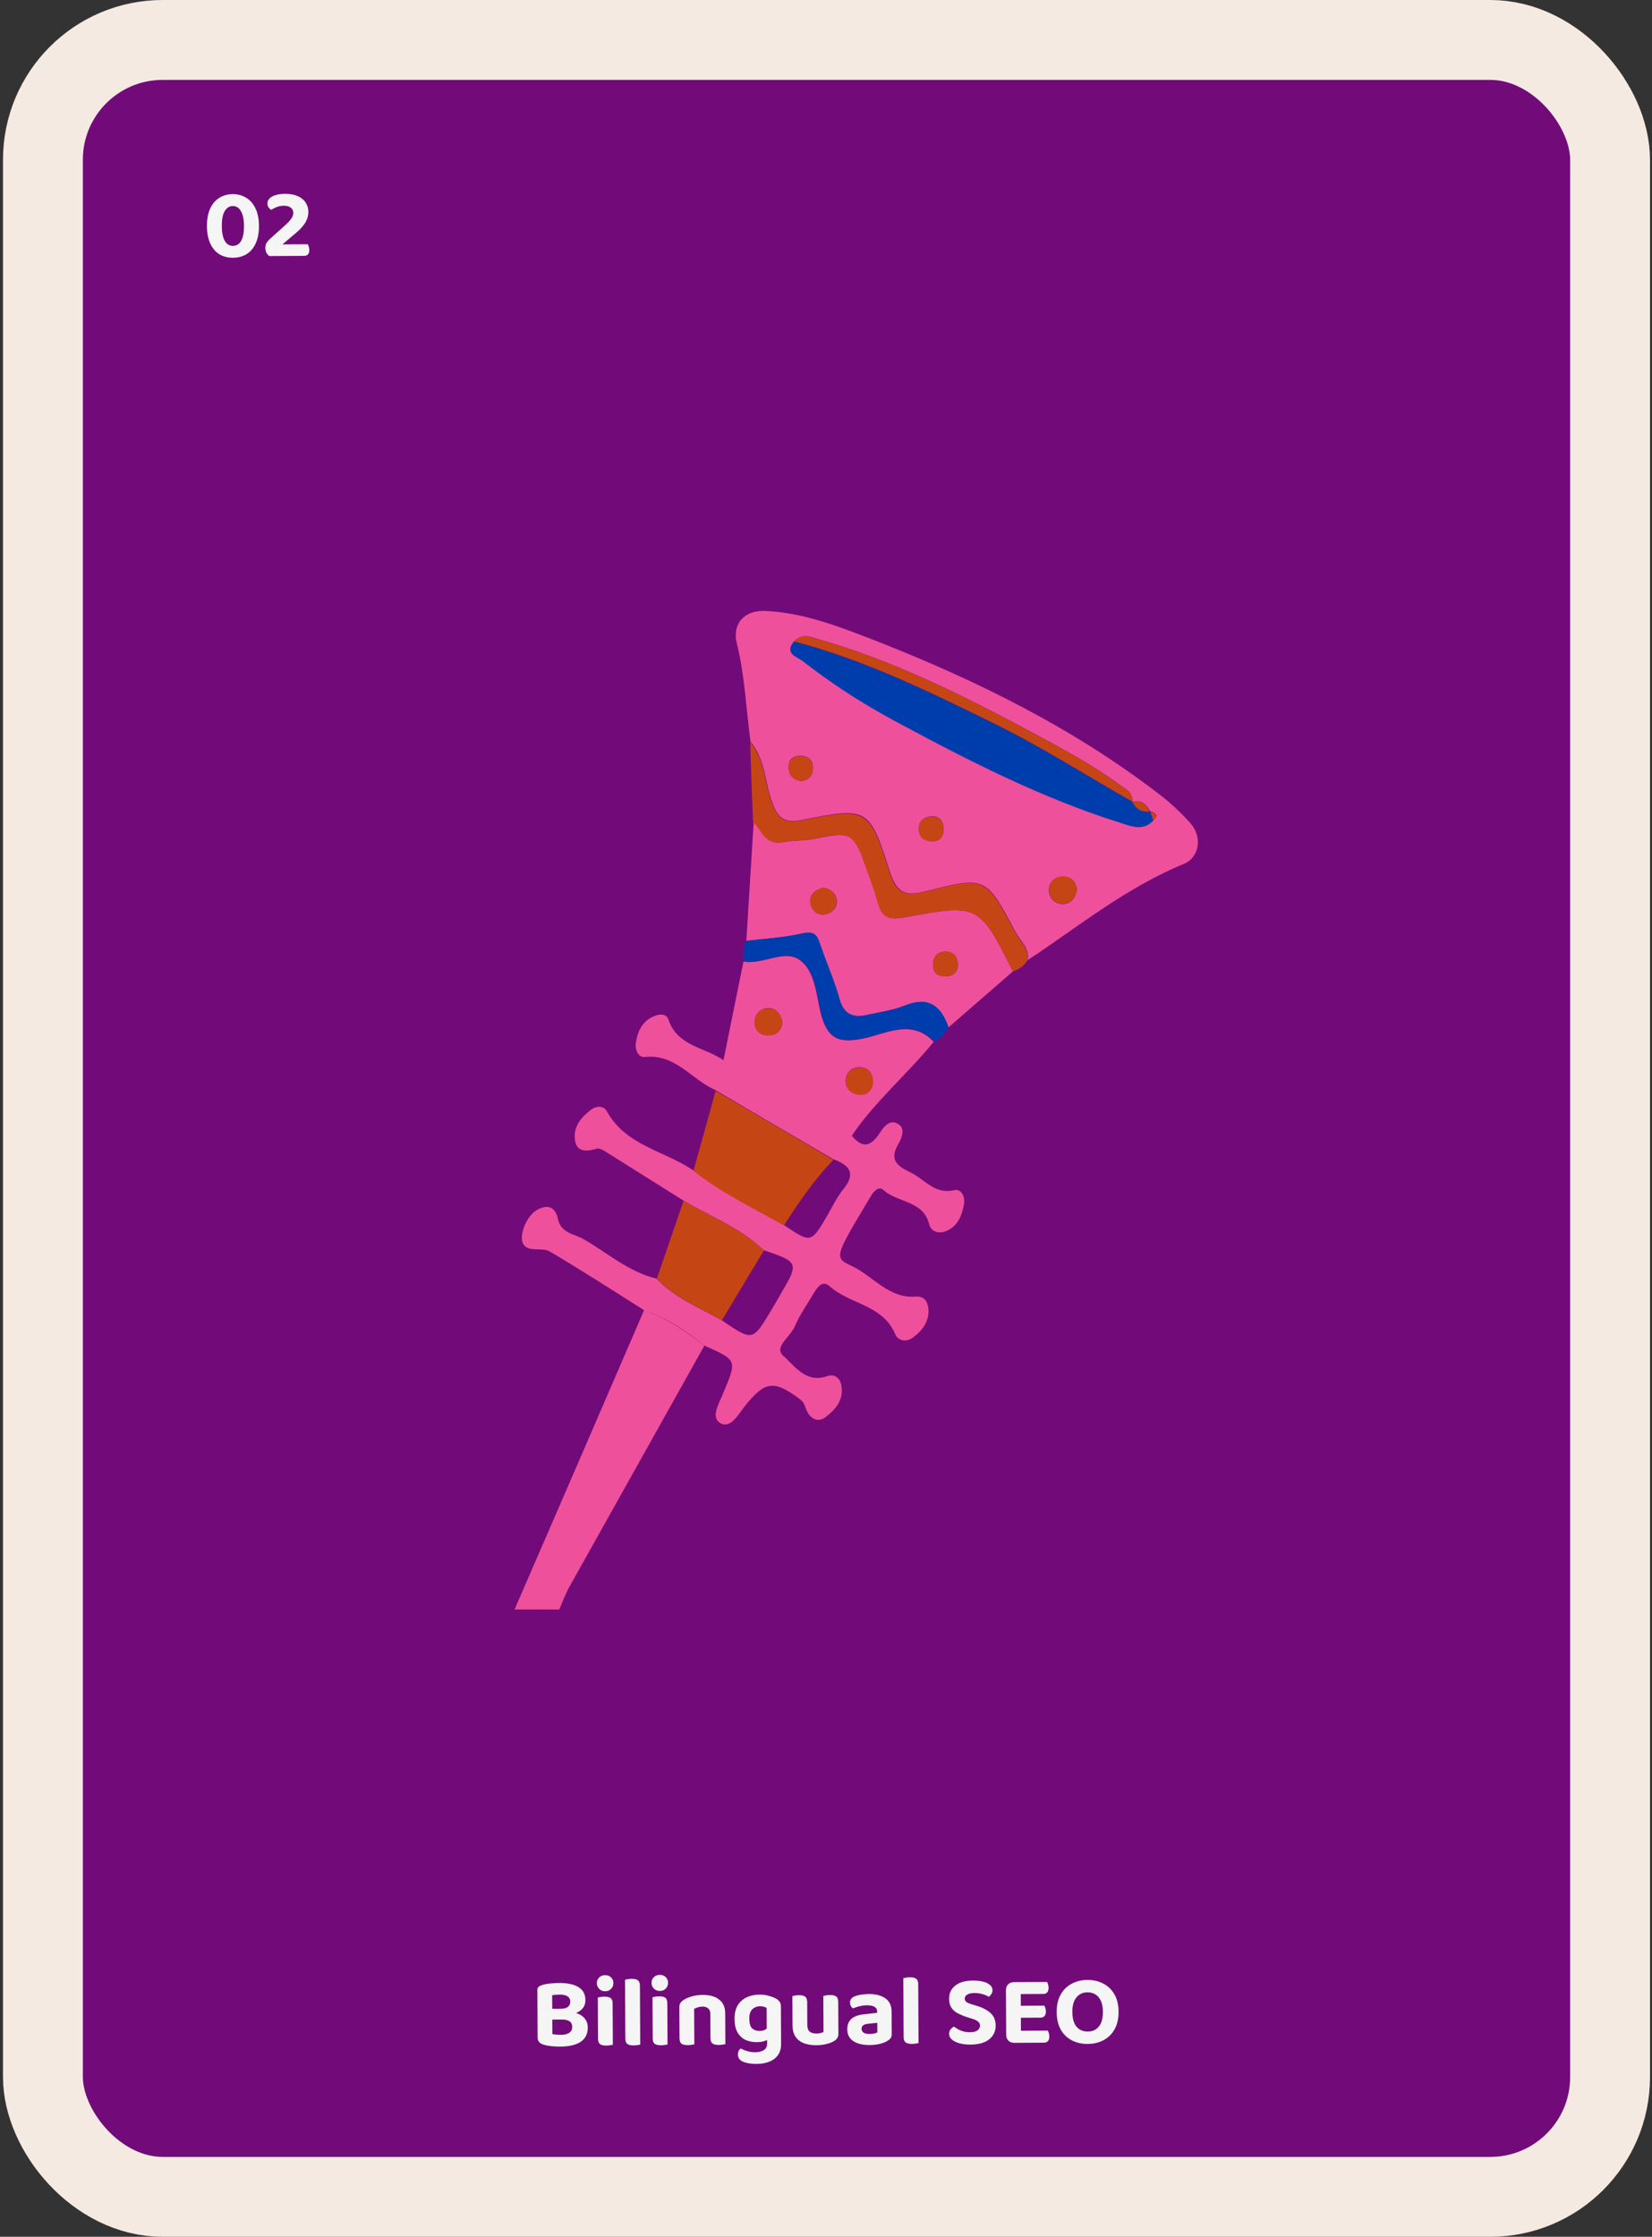
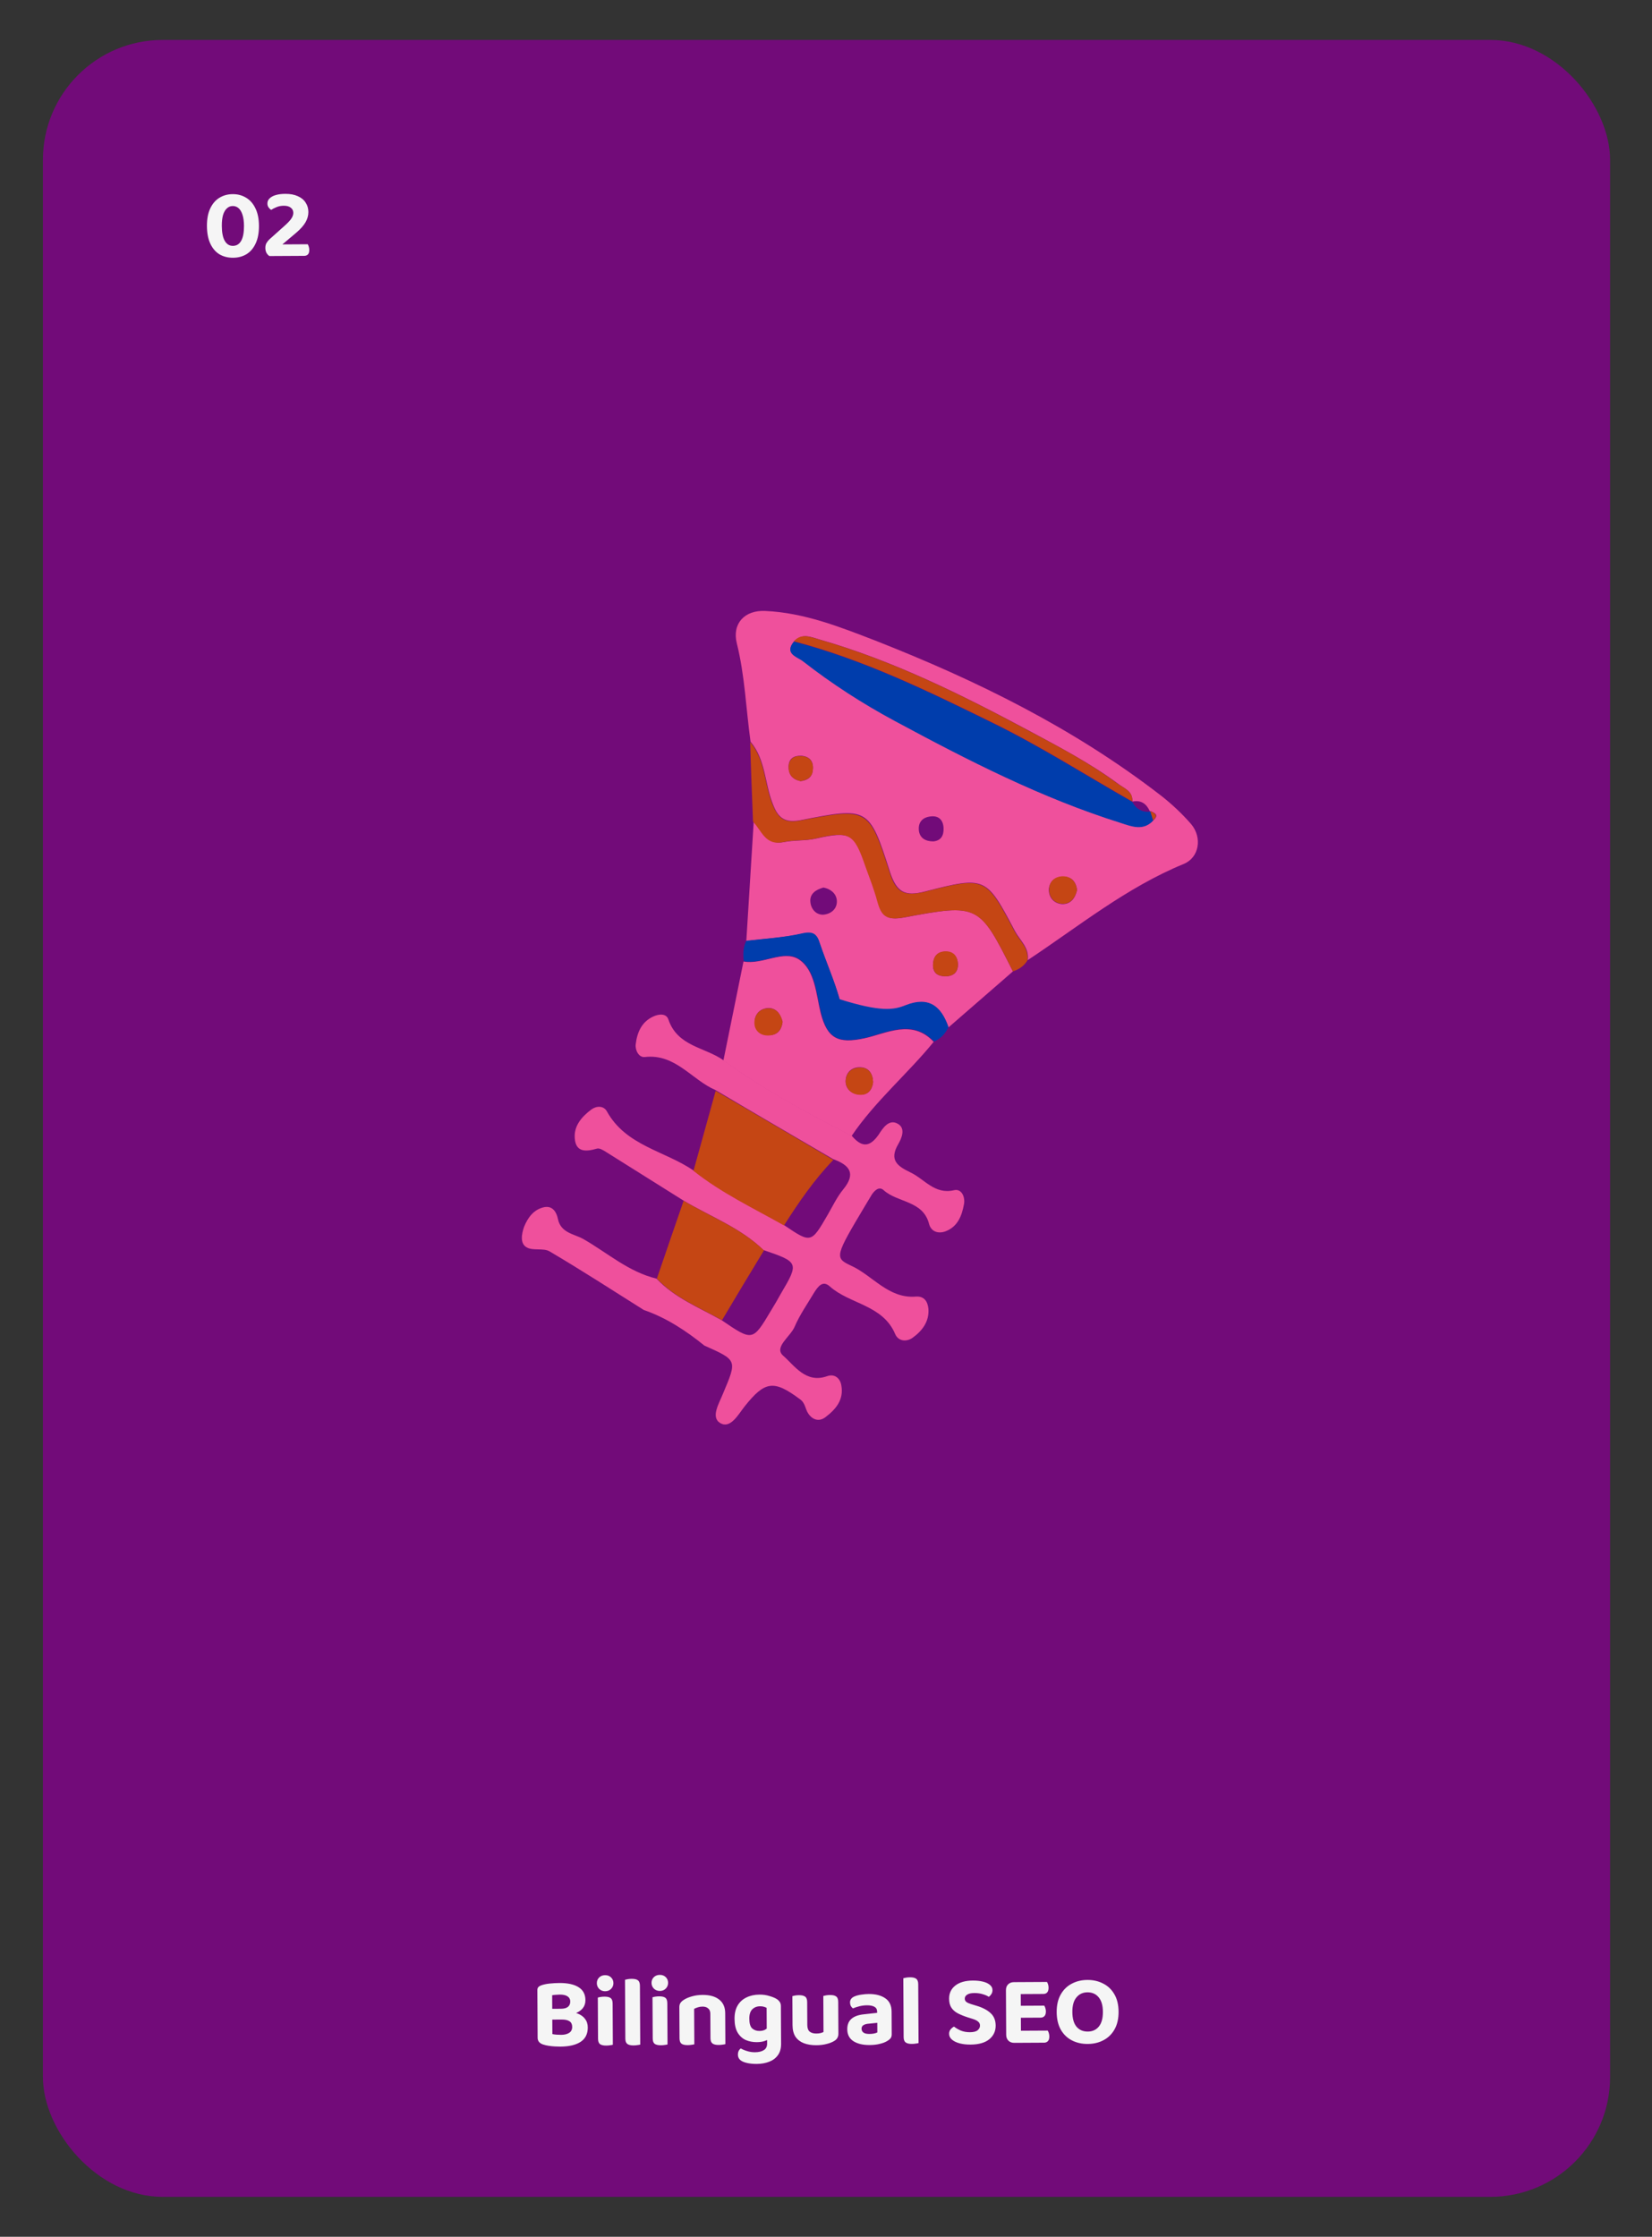
<svg xmlns="http://www.w3.org/2000/svg" width="331" height="448" viewBox="0 0 331 448" fill="none">
  <rect x="0" y="0" width="331" height="448" fill="#333333" stroke="none" />
  <rect x="8.6" y="8" width="314" height="432" rx="24" fill="#720B79" />
  <path d="M48.884 45.232C48.88 44.352 48.782 43.619 48.592 43.033C48.402 42.434 48.14 41.989 47.805 41.697C47.47 41.406 47.076 41.261 46.623 41.264C46.183 41.266 45.797 41.422 45.465 41.73C45.133 42.025 44.876 42.467 44.692 43.054C44.522 43.642 44.44 44.376 44.444 45.256C44.452 46.589 44.65 47.588 45.041 48.253C45.431 48.917 45.973 49.248 46.666 49.244C47.386 49.24 47.938 48.904 48.321 48.235C48.704 47.566 48.892 46.565 48.884 45.232ZM46.699 51.624C45.672 51.629 44.764 51.401 43.975 50.938C43.199 50.463 42.589 49.753 42.144 48.808C41.699 47.864 41.472 46.685 41.464 45.272C41.457 43.859 41.677 42.684 42.125 41.748C42.573 40.799 43.183 40.089 43.954 39.618C44.738 39.134 45.63 38.889 46.63 38.884C47.616 38.878 48.504 39.114 49.294 39.589C50.083 40.052 50.707 40.755 51.165 41.699C51.637 42.643 51.877 43.815 51.884 45.215C51.892 46.629 51.672 47.81 51.224 48.759C50.789 49.708 50.179 50.425 49.395 50.909C48.611 51.38 47.712 51.618 46.699 51.624ZM53.578 40.766C53.576 40.353 53.727 40.005 54.032 39.724C54.337 39.429 54.756 39.206 55.289 39.057C55.821 38.907 56.441 38.831 57.147 38.827C58.147 38.821 58.988 38.977 59.67 39.293C60.365 39.596 60.887 40.026 61.237 40.584C61.6 41.129 61.783 41.755 61.787 42.461C61.791 43.168 61.595 43.862 61.199 44.545C60.802 45.214 60.186 45.904 59.35 46.615L56.582 48.95L61.662 48.922C61.73 49.029 61.797 49.188 61.865 49.401C61.933 49.601 61.967 49.821 61.969 50.061C61.971 50.474 61.879 50.774 61.694 50.962C61.508 51.15 61.262 51.244 60.955 51.246L53.975 51.284C53.721 51.112 53.52 50.886 53.371 50.607C53.237 50.328 53.168 50.015 53.166 49.668C53.164 49.268 53.242 48.935 53.401 48.667C53.573 48.386 53.758 48.152 53.957 47.964L56.903 45.328C57.619 44.697 58.11 44.181 58.374 43.78C58.639 43.379 58.77 42.998 58.768 42.638C58.766 42.198 58.597 41.852 58.263 41.601C57.941 41.336 57.474 41.205 56.86 41.208C56.314 41.211 55.821 41.307 55.382 41.496C54.956 41.672 54.604 41.854 54.325 42.042C54.124 41.91 53.95 41.737 53.802 41.525C53.654 41.312 53.58 41.059 53.578 40.766Z" fill="#F5F5F5" />
-   <path d="M141.136 269.501C132.103 285.661 123.07 301.75 114.038 317.91C113.261 319.321 112.697 320.874 112.062 322.356C109.098 322.356 106.063 322.356 103.1 322.356C111.779 302.385 120.459 282.344 129.068 262.373C133.514 263.996 137.395 266.607 141.136 269.501Z" fill="#EF509C" />
  <path d="M150.383 148.548C149.466 141.985 149.254 135.352 147.631 128.86C146.643 124.908 149.183 122.156 153.347 122.368C161.109 122.72 168.237 125.543 175.364 128.295C195.688 136.269 215.164 145.867 232.524 159.274C234.711 160.968 236.828 162.944 238.663 165.061C240.921 167.743 240.286 171.765 237.181 173.035C225.679 177.763 216.152 185.526 205.92 192.3C206.273 189.83 204.367 188.348 203.379 186.513C197.593 175.576 197.522 175.434 185.385 178.539C181.362 179.598 179.669 178.751 178.328 174.658C174.164 161.603 173.953 161.603 160.333 164.285C157.299 164.849 155.887 163.861 154.829 160.968C153.206 156.875 153.418 152.147 150.383 148.548ZM226.878 160.545C227.02 158.428 225.255 157.934 223.985 156.946C218.34 152.782 212.2 149.607 206.061 146.29C192.583 139.092 178.963 132.318 164.214 128.084C162.521 127.59 160.757 126.743 159.133 128.436C157.087 130.906 159.769 131.471 160.968 132.388C166.755 136.904 172.894 140.786 179.316 144.314C193.923 152.218 208.743 159.839 224.691 164.779C226.878 165.484 229.137 166.402 231.112 164.285C232.242 163.226 231.465 162.873 230.548 162.45L230.407 162.521C229.701 160.968 228.643 160.192 226.878 160.545ZM215.799 178.257C215.588 176.493 214.6 175.505 212.835 175.576C211.354 175.646 210.295 176.563 210.154 178.045C210.083 179.739 211.142 180.939 212.765 181.08C214.529 181.15 215.446 179.88 215.799 178.257ZM187.008 168.519C188.56 168.378 189.125 167.319 189.054 165.837C188.984 164.285 188.137 163.367 186.584 163.508C184.891 163.65 183.903 164.637 184.114 166.402C184.326 167.884 185.455 168.519 187.008 168.519ZM160.404 156.452C161.744 156.311 162.803 155.675 162.874 154.052C163.015 152.429 162.168 151.512 160.615 151.371C159.133 151.3 158.004 151.865 158.004 153.558C158.004 155.181 158.781 156.099 160.404 156.452Z" fill="#EF509C" />
  <path d="M141.133 269.501C137.464 266.537 133.512 263.926 128.996 262.374C122.715 258.422 116.505 254.399 110.154 250.659C108.884 249.883 106.767 250.589 105.497 249.813C104.156 249.036 104.509 247.131 105.003 245.72C105.779 243.814 106.979 242.191 109.096 241.768C110.719 241.486 111.495 242.756 111.777 244.097C112.342 246.99 115.094 247.131 116.929 248.19C121.727 250.942 125.961 254.752 131.536 256.093C135.206 259.974 140.075 261.88 144.591 264.42C150.801 268.654 150.801 268.654 154.471 262.515C155.176 261.386 155.811 260.256 156.446 259.127C160.116 252.917 160.045 252.776 152.989 250.377C148.331 245.861 142.333 243.673 136.899 240.427C131.748 237.181 126.526 233.935 121.374 230.689C120.81 230.336 120.104 229.912 119.61 230.054C117.423 230.689 115.376 230.83 115.164 228.007C114.953 225.537 116.505 223.702 118.481 222.221C119.54 221.444 120.951 221.444 121.586 222.573C125.397 229.489 133.159 230.477 138.946 234.429C144.52 238.804 150.942 241.909 157.082 245.367C162.515 249.036 162.515 249.036 165.832 243.32C166.82 241.627 167.667 239.792 168.937 238.239C171.548 235.064 170.278 233.37 166.961 232.171C159.128 227.584 151.224 222.997 143.391 218.339C138.593 216.293 135.347 211 129.207 211.706C128.008 211.847 127.231 210.365 127.373 209.166C127.655 206.766 128.572 204.649 130.901 203.591C131.959 203.097 133.512 202.885 133.935 204.226C135.77 209.589 141.204 209.73 144.944 212.341C153.059 218.198 161.739 222.926 170.631 227.443C172.536 229.701 174.159 229.983 176.064 227.231C176.84 226.031 178.111 223.985 179.945 225.114C181.498 226.031 180.651 228.007 179.945 229.207C178.111 232.382 179.875 233.582 182.345 234.782C185.238 236.122 187.214 239.298 191.166 238.381C192.648 238.028 193.424 239.721 193.142 241.203C192.718 243.532 191.871 245.72 189.401 246.637C187.99 247.131 186.579 246.708 186.155 245.155C184.956 240.427 179.875 240.921 177.052 238.381C176.135 237.534 175.217 238.451 174.653 239.298C174.229 240.004 173.806 240.709 173.383 241.415C167.314 251.577 167.173 251.93 170.489 253.482C174.865 255.458 177.97 260.115 183.474 259.692C185.238 259.551 185.873 260.751 186.014 262.091C186.226 264.632 184.815 266.537 182.839 267.948C181.639 268.795 180.016 268.654 179.381 267.243C176.911 261.315 170.278 261.244 166.255 257.646C164.844 256.375 163.927 257.646 163.15 258.845C161.81 261.103 160.257 263.291 159.199 265.761C158.352 267.737 154.965 269.854 156.94 271.547C159.199 273.523 161.457 277.122 165.691 275.64C167.243 275.076 168.372 276.064 168.584 277.546C169.078 280.368 167.455 282.274 165.408 283.826C164.138 284.814 162.798 284.391 161.951 283.12C161.316 282.203 161.386 281.003 160.257 280.227C155.035 276.346 153.271 276.558 149.178 281.709C147.908 283.332 146.355 286.225 144.309 285.026C142.333 283.826 144.097 281.074 144.873 279.098C147.696 272.394 147.767 272.465 141.133 269.501Z" fill="#EF509C" />
  <path d="M202.953 194.559C198.648 198.299 194.344 202.039 190.039 205.779C188.557 201.545 186.087 199.569 181.43 201.404C179.03 202.321 176.349 202.745 173.808 203.309C171.056 203.944 169.151 203.38 168.234 200.204C167.175 196.394 165.552 192.795 164.282 189.054C163.647 187.149 162.941 186.514 160.753 187.008C157.084 187.784 153.273 187.996 149.533 188.49C150.027 180.516 150.521 172.542 151.015 164.568C152.709 166.332 153.485 169.366 157.084 168.66C159.13 168.237 161.318 168.449 163.506 167.955C170.421 166.402 171.339 166.967 173.526 173.53C174.302 175.858 175.22 178.187 175.926 180.586C176.702 183.409 177.619 184.397 181.148 183.762C196.178 180.939 196.178 181.151 202.953 194.559ZM164.988 177.764C163.435 178.187 162.165 179.034 162.377 180.728C162.518 182.068 163.506 183.268 164.988 183.197C166.611 183.056 167.81 181.927 167.669 180.304C167.528 178.963 166.469 178.046 164.988 177.764ZM189.545 195.547C191.098 195.476 191.944 194.7 191.944 193.147C191.874 191.665 191.098 190.678 189.545 190.607C187.781 190.536 186.934 191.665 186.934 193.43C187.005 195.053 188.063 195.547 189.545 195.547Z" fill="#EF509C" />
  <path d="M170.631 227.513C161.739 222.997 153.06 218.269 144.944 212.411C146.285 205.778 147.626 199.215 148.967 192.582C152.777 193.288 156.941 190.183 160.046 192.159C163.292 194.276 163.504 199.145 164.421 202.885C165.762 208.036 167.949 209.095 173.171 207.966C177.547 207.048 182.698 204.014 187.073 208.671C181.851 215.093 175.359 220.527 170.631 227.513ZM156.8 204.649C156.376 203.097 155.529 201.826 153.836 201.897C152.142 202.038 151.084 203.308 151.225 204.931C151.295 206.343 152.354 207.331 153.906 207.331C155.671 207.401 156.588 206.413 156.8 204.649ZM174.936 216.716C174.865 214.952 174.018 213.752 172.254 213.752C170.56 213.752 169.431 214.881 169.431 216.575C169.431 218.057 170.56 219.045 171.972 219.186C173.736 219.468 174.724 218.48 174.936 216.716Z" fill="#EF509C" />
  <path d="M143.394 218.48C151.227 223.067 159.131 227.654 166.964 232.312C163.153 236.263 160.048 240.78 157.084 245.437C150.945 241.979 144.523 238.945 138.948 234.499C140.43 229.136 141.912 223.773 143.394 218.48Z" fill="#C54614" />
  <path d="M202.956 194.559C196.181 181.151 196.111 180.939 181.009 183.762C177.552 184.397 176.564 183.409 175.787 180.586C175.152 178.187 174.235 175.858 173.388 173.529C171.13 166.967 170.283 166.332 163.368 167.955C161.18 168.449 159.063 168.166 156.946 168.66C153.347 169.437 152.641 166.402 150.877 164.567C150.665 159.275 150.454 153.912 150.312 148.619C153.347 152.218 153.135 156.946 154.758 161.039C155.887 163.932 157.228 164.92 160.263 164.356C173.882 161.745 174.094 161.745 178.257 174.729C179.527 178.822 181.221 179.598 185.314 178.61C197.452 175.505 197.522 175.646 203.309 186.584C204.297 188.419 206.202 189.901 205.849 192.371C205.214 193.43 204.226 194.135 202.956 194.559Z" fill="#C54614" />
  <path d="M136.972 240.498C142.406 243.744 148.404 245.932 153.062 250.448C150.239 255.106 147.417 259.763 144.664 264.421C140.148 261.88 135.279 259.975 131.609 256.094C133.374 250.872 135.208 245.65 136.972 240.498Z" fill="#C54614" />
-   <path d="M187.148 208.602C182.773 203.944 177.622 206.908 173.247 207.896C168.025 209.025 165.766 208.037 164.496 202.815C163.579 199.075 163.367 194.276 160.121 192.089C157.016 190.113 152.853 193.218 149.042 192.512C148.83 191.101 148.901 189.689 149.536 188.419C153.276 187.996 157.087 187.784 160.756 186.937C162.944 186.443 163.72 187.078 164.284 188.984C165.555 192.724 167.178 196.393 168.236 200.133C169.154 203.309 171.059 203.873 173.811 203.238C176.352 202.674 179.033 202.321 181.432 201.333C186.09 199.498 188.56 201.474 190.042 205.708C189.407 207.049 188.489 208.037 187.148 208.602Z" fill="#003DAC" />
+   <path d="M187.148 208.602C182.773 203.944 177.622 206.908 173.247 207.896C168.025 209.025 165.766 208.037 164.496 202.815C163.579 199.075 163.367 194.276 160.121 192.089C157.016 190.113 152.853 193.218 149.042 192.512C148.83 191.101 148.901 189.689 149.536 188.419C153.276 187.996 157.087 187.784 160.756 186.937C162.944 186.443 163.72 187.078 164.284 188.984C165.555 192.724 167.178 196.393 168.236 200.133C176.352 202.674 179.033 202.321 181.432 201.333C186.09 199.498 188.56 201.474 190.042 205.708C189.407 207.049 188.489 208.037 187.148 208.602Z" fill="#003DAC" />
  <path d="M230.26 162.591C230.26 162.591 230.401 162.52 230.472 162.52C230.683 163.155 230.824 163.72 231.036 164.355C229.06 166.472 226.802 165.555 224.615 164.849C208.666 159.839 193.918 152.288 179.24 144.384C172.818 140.927 166.678 136.975 160.892 132.458C159.692 131.541 157.081 130.977 159.057 128.507C173.1 132.176 185.943 138.457 198.857 144.808C208.525 149.536 217.558 155.322 226.873 160.615C227.578 161.956 228.707 162.661 230.26 162.591Z" fill="#003DAC" />
  <path d="M226.873 160.545C217.558 155.252 208.526 149.466 198.858 144.738C185.944 138.387 173.03 132.106 159.058 128.437C160.61 126.743 162.374 127.59 164.138 128.084C178.887 132.318 192.577 139.092 205.985 146.29C212.124 149.536 218.264 152.782 223.909 156.946C225.25 157.934 227.014 158.428 226.873 160.545Z" fill="#C54614" />
  <path d="M215.799 178.257C215.446 179.81 214.528 181.08 212.835 181.009C211.212 180.939 210.083 179.668 210.224 177.975C210.294 176.493 211.353 175.576 212.905 175.505C214.599 175.505 215.587 176.564 215.799 178.257Z" fill="#C54614" />
-   <path d="M187.007 168.519C185.384 168.589 184.326 167.954 184.114 166.472C183.832 164.708 184.82 163.72 186.584 163.579C188.207 163.438 188.983 164.355 189.054 165.908C189.124 167.249 188.56 168.378 187.007 168.519Z" fill="#C54614" />
  <path d="M160.402 156.452C158.779 156.099 158.003 155.181 158.003 153.629C158.073 151.935 159.132 151.3 160.614 151.441C162.166 151.512 163.013 152.5 162.872 154.123C162.802 155.675 161.743 156.24 160.402 156.452Z" fill="#C54614" />
-   <path d="M230.262 162.591C228.639 162.662 227.51 161.956 226.875 160.545C228.639 160.192 229.698 160.968 230.262 162.591Z" fill="#C54614" />
  <path d="M231.037 164.285C230.826 163.65 230.684 163.085 230.473 162.45C231.39 162.874 232.166 163.297 231.037 164.285Z" fill="#C54614" />
-   <path d="M164.989 177.763C166.471 178.045 167.53 178.962 167.6 180.303C167.741 181.997 166.542 183.126 164.919 183.196C163.437 183.267 162.449 182.067 162.308 180.727C162.166 179.033 163.437 178.186 164.989 177.763Z" fill="#C54614" />
  <path d="M189.545 195.546C188.063 195.546 187.004 195.052 186.934 193.359C186.934 191.665 187.71 190.536 189.545 190.536C191.097 190.536 191.873 191.594 191.944 193.076C191.944 194.699 191.097 195.476 189.545 195.546Z" fill="#C54614" />
  <path d="M156.802 204.649C156.59 206.413 155.602 207.401 153.838 207.401C152.286 207.401 151.227 206.413 151.157 205.002C151.086 203.379 152.145 202.038 153.768 201.967C155.532 201.826 156.449 203.097 156.802 204.649Z" fill="#C54614" />
  <path d="M174.94 216.716C174.728 218.48 173.74 219.468 171.976 219.257C170.565 219.115 169.506 218.057 169.436 216.646C169.436 214.952 170.565 213.823 172.258 213.823C174.022 213.752 174.869 215.023 174.94 216.716Z" fill="#C54614" />
  <path d="M114.047 402.321L114.059 404.481L109.599 404.505L109.587 402.345L114.047 402.321ZM112.559 404.489L112.79 402.828C113.897 402.822 114.817 402.95 115.552 403.213C116.287 403.475 116.835 403.846 117.198 404.324C117.574 404.802 117.764 405.381 117.768 406.061C117.775 407.354 117.3 408.317 116.343 408.948C115.387 409.58 114.022 409.901 112.248 409.911C111.928 409.912 111.562 409.901 111.148 409.877C110.748 409.852 110.334 409.808 109.907 409.743C109.494 409.679 109.113 409.588 108.766 409.47C108.071 409.22 107.722 408.775 107.719 408.135L107.667 398.575C107.665 398.322 107.738 398.122 107.883 397.974C108.029 397.827 108.222 397.712 108.462 397.631C108.914 397.469 109.46 397.352 110.1 397.282C110.753 397.212 111.419 397.175 112.099 397.171C113.752 397.162 115.027 397.442 115.924 398.011C116.834 398.579 117.292 399.443 117.298 400.603C117.301 401.243 117.118 401.791 116.747 402.246C116.376 402.701 115.831 403.051 115.112 403.295C114.407 403.539 113.548 403.664 112.534 403.669L112.387 402.33C113.027 402.326 113.5 402.197 113.805 401.942C114.11 401.687 114.262 401.326 114.259 400.86C114.257 400.42 114.075 400.081 113.714 399.843C113.366 399.604 112.838 399.487 112.132 399.491C111.878 399.493 111.612 399.507 111.332 399.536C111.052 399.55 110.819 399.578 110.632 399.619L110.675 407.399C110.902 407.451 111.175 407.49 111.495 407.515C111.829 407.54 112.142 407.551 112.436 407.55C113.102 407.546 113.635 407.416 114.033 407.161C114.445 406.892 114.65 406.491 114.647 405.958C114.644 405.451 114.469 405.079 114.121 404.84C113.773 404.602 113.252 404.485 112.559 404.489ZM119.585 397.211C119.582 396.757 119.733 396.376 120.038 396.068C120.357 395.76 120.756 395.604 121.236 395.602C121.729 395.599 122.13 395.75 122.438 396.055C122.747 396.36 122.902 396.739 122.905 397.193C122.907 397.633 122.756 398.013 122.451 398.335C122.146 398.657 121.747 398.819 121.253 398.822C120.773 398.824 120.373 398.666 120.051 398.348C119.742 398.03 119.587 397.651 119.585 397.211ZM119.803 404.29L122.763 404.273L122.792 409.533C122.672 409.574 122.492 409.608 122.252 409.636C122.012 409.678 121.753 409.699 121.473 409.701C120.899 409.704 120.479 409.606 120.211 409.407C119.957 409.209 119.828 408.849 119.825 408.329L119.803 404.29ZM122.771 405.813L119.811 405.83L119.78 400.09C119.9 400.049 120.08 400.008 120.32 399.967C120.573 399.925 120.839 399.904 121.119 399.902C121.693 399.899 122.106 399.997 122.361 400.196C122.615 400.381 122.744 400.747 122.747 401.293L122.771 405.813ZM125.272 404.26L128.253 404.304L128.281 409.504C128.148 409.544 127.961 409.579 127.721 409.607C127.482 409.648 127.222 409.669 126.942 409.671C126.382 409.674 125.968 409.576 125.7 409.378C125.432 409.179 125.297 408.82 125.294 408.3L125.272 404.26ZM128.261 405.844L125.281 405.8L125.23 396.52C125.363 396.479 125.55 396.438 125.79 396.397C126.029 396.356 126.289 396.334 126.569 396.333C127.142 396.33 127.556 396.427 127.811 396.626C128.079 396.824 128.214 397.19 128.217 397.724L128.261 405.844ZM130.541 397.151C130.539 396.698 130.69 396.317 130.995 396.009C131.314 395.7 131.713 395.545 132.193 395.542C132.686 395.539 133.087 395.691 133.395 395.996C133.704 396.301 133.859 396.68 133.861 397.133C133.864 397.573 133.713 397.954 133.408 398.275C133.103 398.597 132.704 398.759 132.21 398.762C131.73 398.765 131.329 398.607 131.008 398.289C130.699 397.97 130.544 397.591 130.541 397.151ZM130.76 404.23L133.72 404.214L133.749 409.474C133.629 409.514 133.449 409.549 133.209 409.577C132.969 409.618 132.709 409.639 132.429 409.641C131.856 409.644 131.436 409.546 131.168 409.348C130.913 409.149 130.785 408.79 130.782 408.27L130.76 404.23ZM133.728 405.754L130.768 405.77L130.737 400.03C130.857 399.989 131.037 399.948 131.276 399.907C131.53 399.866 131.796 399.844 132.076 399.843C132.649 399.84 133.063 399.937 133.318 400.136C133.572 400.321 133.701 400.687 133.704 401.234L133.728 405.754ZM145.304 403.211L145.314 405.091L142.334 405.107L142.324 403.327C142.322 402.834 142.173 402.475 141.879 402.249C141.597 402.011 141.223 401.893 140.757 401.896C140.423 401.897 140.117 401.946 139.837 402.041C139.558 402.122 139.305 402.223 139.079 402.345L139.094 405.125L136.134 405.141L136.117 402.021C136.115 401.687 136.181 401.414 136.313 401.2C136.458 400.972 136.664 400.771 136.93 400.596C137.355 400.301 137.9 400.058 138.566 399.867C139.231 399.664 139.964 399.56 140.764 399.556C142.204 399.548 143.319 399.862 144.109 400.497C144.899 401.12 145.297 402.024 145.304 403.211ZM136.129 404.221L139.089 404.205L139.118 409.445C138.985 409.485 138.798 409.52 138.558 409.548C138.318 409.589 138.059 409.61 137.779 409.612C137.219 409.615 136.805 409.517 136.537 409.319C136.283 409.12 136.154 408.761 136.151 408.241L136.129 404.221ZM142.329 404.187L145.309 404.171L145.338 409.411C145.204 409.452 145.018 409.486 144.778 409.514C144.538 409.555 144.278 409.577 143.998 409.578C143.438 409.581 143.025 409.483 142.757 409.285C142.489 409.086 142.354 408.727 142.351 408.207L142.329 404.187ZM151.619 409.017C150.833 409.021 150.099 408.878 149.417 408.589C148.749 408.286 148.206 407.788 147.789 407.097C147.385 406.393 147.18 405.474 147.174 404.341C147.168 403.287 147.37 402.406 147.78 401.697C148.202 400.975 148.793 400.432 149.551 400.068C150.309 399.69 151.188 399.499 152.188 399.493C152.908 399.489 153.575 399.586 154.189 399.783C154.817 399.966 155.305 400.17 155.653 400.395C155.893 400.553 156.088 400.746 156.236 400.971C156.384 401.184 156.458 401.457 156.46 401.79L156.494 408.07L153.634 408.086L153.602 402.146C153.455 402.067 153.275 401.994 153.061 401.929C152.861 401.863 152.607 401.831 152.3 401.833C151.66 401.836 151.135 402.039 150.724 402.441C150.326 402.844 150.129 403.471 150.134 404.325C150.139 405.258 150.329 405.904 150.704 406.262C151.093 406.606 151.574 406.777 152.147 406.774C152.587 406.771 152.954 406.696 153.246 406.548C153.538 406.386 153.791 406.211 154.003 406.024L154.096 408.383C153.817 408.558 153.478 408.707 153.078 408.829C152.679 408.951 152.193 409.013 151.619 409.017ZM153.701 409.285L153.691 407.425L156.491 407.41L156.501 409.35C156.506 410.283 156.291 411.045 155.854 411.634C155.43 412.223 154.846 412.659 154.101 412.943C153.369 413.227 152.543 413.372 151.623 413.377C150.93 413.38 150.31 413.324 149.762 413.207C149.228 413.09 148.821 412.939 148.54 412.753C148.085 412.463 147.856 412.05 147.853 411.517C147.851 411.237 147.903 410.984 148.009 410.756C148.128 410.542 148.267 410.382 148.426 410.274C148.787 410.485 149.215 410.663 149.709 410.807C150.203 410.964 150.724 411.042 151.27 411.039C152.017 411.034 152.61 410.891 153.048 410.609C153.487 410.34 153.704 409.899 153.701 409.285ZM158.793 405.618L158.786 404.178L161.746 404.161L161.753 405.581C161.757 406.195 161.912 406.634 162.22 406.899C162.542 407.164 162.989 407.295 163.563 407.292C163.923 407.29 164.222 407.255 164.462 407.187C164.702 407.119 164.881 407.051 165.001 406.984L164.985 404.144L167.965 404.128L167.983 407.328C167.985 407.648 167.919 407.921 167.787 408.149C167.669 408.376 167.47 408.577 167.191 408.752C166.765 409.021 166.24 409.23 165.614 409.381C165.002 409.544 164.315 409.628 163.555 409.632C162.609 409.637 161.775 409.501 161.053 409.225C160.345 408.949 159.789 408.519 159.386 407.934C158.996 407.336 158.799 406.564 158.793 405.618ZM167.97 405.028L164.99 405.044L164.962 399.764C165.095 399.723 165.281 399.682 165.521 399.641C165.761 399.6 166.021 399.578 166.301 399.577C166.874 399.574 167.288 399.671 167.542 399.87C167.81 400.055 167.945 400.421 167.948 400.968L167.97 405.028ZM161.75 405.061L158.79 405.078L158.762 399.798C158.882 399.757 159.061 399.716 159.301 399.675C159.541 399.633 159.801 399.612 160.081 399.61C160.654 399.607 161.068 399.705 161.322 399.904C161.59 400.089 161.725 400.455 161.728 401.002L161.75 405.061ZM174.228 407.374C174.534 407.372 174.834 407.344 175.127 407.289C175.433 407.22 175.653 407.146 175.786 407.065L175.775 405.145L174.096 405.314C173.643 405.343 173.284 405.439 173.018 405.6C172.752 405.762 172.62 406.002 172.622 406.322C172.624 406.642 172.752 406.902 173.006 407.1C173.26 407.286 173.668 407.377 174.228 407.374ZM174.064 399.374C175.451 399.367 176.559 399.654 177.389 400.236C178.219 400.805 178.637 401.696 178.643 402.91L178.668 407.45C178.67 407.783 178.585 408.057 178.412 408.271C178.24 408.472 178.021 408.646 177.755 408.795C177.357 409.037 176.858 409.226 176.258 409.363C175.673 409.513 175 409.589 174.24 409.594C172.88 409.601 171.792 409.34 170.975 408.811C170.172 408.282 169.768 407.491 169.762 406.438C169.757 405.531 170.034 404.836 170.591 404.353C171.148 403.857 171.98 403.552 173.086 403.44L175.745 403.145L175.743 402.905C175.741 402.452 175.559 402.126 175.198 401.928C174.85 401.73 174.35 401.633 173.696 401.636C173.19 401.639 172.69 401.702 172.197 401.825C171.718 401.947 171.285 402.09 170.9 402.252C170.739 402.146 170.598 401.987 170.477 401.774C170.369 401.548 170.315 401.315 170.313 401.075C170.31 400.515 170.615 400.107 171.227 399.85C171.612 399.688 172.058 399.572 172.565 399.503C173.084 399.42 173.584 399.377 174.064 399.374ZM181.033 403.957L184.013 404L184.042 409.2C183.909 409.241 183.722 409.275 183.482 409.303C183.242 409.345 182.983 409.366 182.703 409.368C182.143 409.371 181.729 409.273 181.461 409.074C181.193 408.876 181.058 408.517 181.055 407.997L181.033 403.957ZM184.022 405.54L181.042 405.497L180.991 396.217C181.124 396.176 181.311 396.135 181.55 396.094C181.79 396.052 182.05 396.031 182.33 396.029C182.903 396.026 183.317 396.124 183.572 396.323C183.839 396.521 183.975 396.887 183.978 397.421L184.022 405.54ZM194.342 407.024C195.062 407.02 195.574 406.891 195.88 406.636C196.198 406.368 196.356 406.053 196.355 405.693C196.353 405.36 196.225 405.094 195.97 404.895C195.729 404.683 195.368 404.505 194.887 404.361L193.825 404.027C193.104 403.791 192.463 403.528 191.901 403.238C191.353 402.947 190.924 402.569 190.615 402.104C190.319 401.639 190.169 401.047 190.165 400.327C190.159 399.22 190.574 398.338 191.411 397.68C192.247 397.022 193.412 396.689 194.906 396.681C195.665 396.677 196.339 396.747 196.927 396.89C197.527 397.033 197.995 397.251 198.33 397.542C198.678 397.821 198.854 398.166 198.856 398.58C198.858 398.886 198.786 399.153 198.64 399.381C198.508 399.595 198.336 399.782 198.123 399.944C197.815 399.732 197.408 399.554 196.9 399.41C196.393 399.253 195.832 399.176 195.219 399.179C194.579 399.183 194.1 399.292 193.781 399.507C193.462 399.709 193.303 399.976 193.305 400.31C193.307 400.576 193.415 400.796 193.629 400.968C193.843 401.127 194.164 401.272 194.591 401.403L195.693 401.737C196.908 402.104 197.844 402.599 198.501 403.222C199.158 403.831 199.489 404.656 199.495 405.696C199.501 406.816 199.072 407.732 198.21 408.443C197.347 409.141 196.095 409.495 194.455 409.504C193.642 409.508 192.915 409.425 192.274 409.256C191.633 409.086 191.118 408.835 190.73 408.504C190.355 408.173 190.166 407.787 190.163 407.347C190.162 407 190.26 406.706 190.459 406.465C190.671 406.211 190.903 406.023 191.156 405.902C191.517 406.193 191.965 406.457 192.5 406.694C193.048 406.918 193.662 407.028 194.342 407.024ZM201.566 400.645L204.526 400.629L204.571 408.989C204.452 409.016 204.265 409.05 204.012 409.092C203.772 409.133 203.512 409.154 203.232 409.156C202.739 409.159 202.345 409.014 202.05 408.722C201.755 408.431 201.606 408.038 201.604 407.545L201.566 400.645ZM204.552 405.469L201.592 405.485L201.555 398.625C201.552 398.118 201.697 397.724 201.989 397.443C202.28 397.148 202.673 396.999 203.166 396.996C203.446 396.995 203.706 397.013 203.947 397.052C204.2 397.091 204.387 397.123 204.507 397.149L204.552 405.469ZM203.205 404.136L203.192 401.736L209.232 401.703C209.313 401.836 209.387 402.002 209.455 402.202C209.522 402.402 209.557 402.621 209.558 402.861C209.561 403.288 209.462 403.602 209.263 403.803C209.078 404.004 208.825 404.105 208.505 404.107L203.205 404.136ZM203.232 409.156L203.219 406.736L209.919 406.7C210 406.819 210.074 406.985 210.142 407.198C210.21 407.411 210.244 407.638 210.246 407.878C210.248 408.304 210.15 408.618 209.951 408.819C209.765 409.02 209.512 409.122 209.192 409.124L203.232 409.156ZM203.179 399.396L203.166 396.996L209.766 396.96C209.86 397.08 209.934 397.239 209.989 397.439C210.057 397.639 210.091 397.859 210.092 398.099C210.095 398.525 210.003 398.846 209.818 399.06C209.632 399.261 209.373 399.362 209.039 399.364L203.179 399.396ZM224.12 402.922C224.128 404.309 223.861 405.484 223.32 406.447C222.791 407.396 222.055 408.12 221.111 408.619C220.181 409.117 219.122 409.37 217.935 409.376C216.749 409.382 215.688 409.142 214.752 408.653C213.816 408.165 213.078 407.449 212.54 406.505C212.001 405.548 211.728 404.376 211.721 402.99C211.713 401.603 211.98 400.435 212.522 399.485C213.063 398.522 213.799 397.798 214.73 397.313C215.66 396.815 216.706 396.563 217.866 396.556C219.039 396.55 220.094 396.791 221.03 397.279C221.979 397.754 222.73 398.47 223.281 399.427C223.833 400.371 224.113 401.536 224.12 402.922ZM220.981 402.939C220.974 401.659 220.688 400.688 220.125 400.024C219.574 399.36 218.826 399.031 217.879 399.036C216.973 399.041 216.241 399.378 215.685 400.048C215.128 400.705 214.854 401.679 214.861 402.973C214.868 404.279 215.146 405.264 215.697 405.928C216.26 406.578 217.009 406.901 217.942 406.896C218.875 406.891 219.614 406.56 220.157 405.904C220.713 405.234 220.988 404.246 220.981 402.939Z" fill="#F5F5F5" />
-   <rect x="8.6" y="8" width="314" height="432" rx="24" stroke="#F4EAE2" stroke-width="16" stroke-linejoin="round" />
</svg>